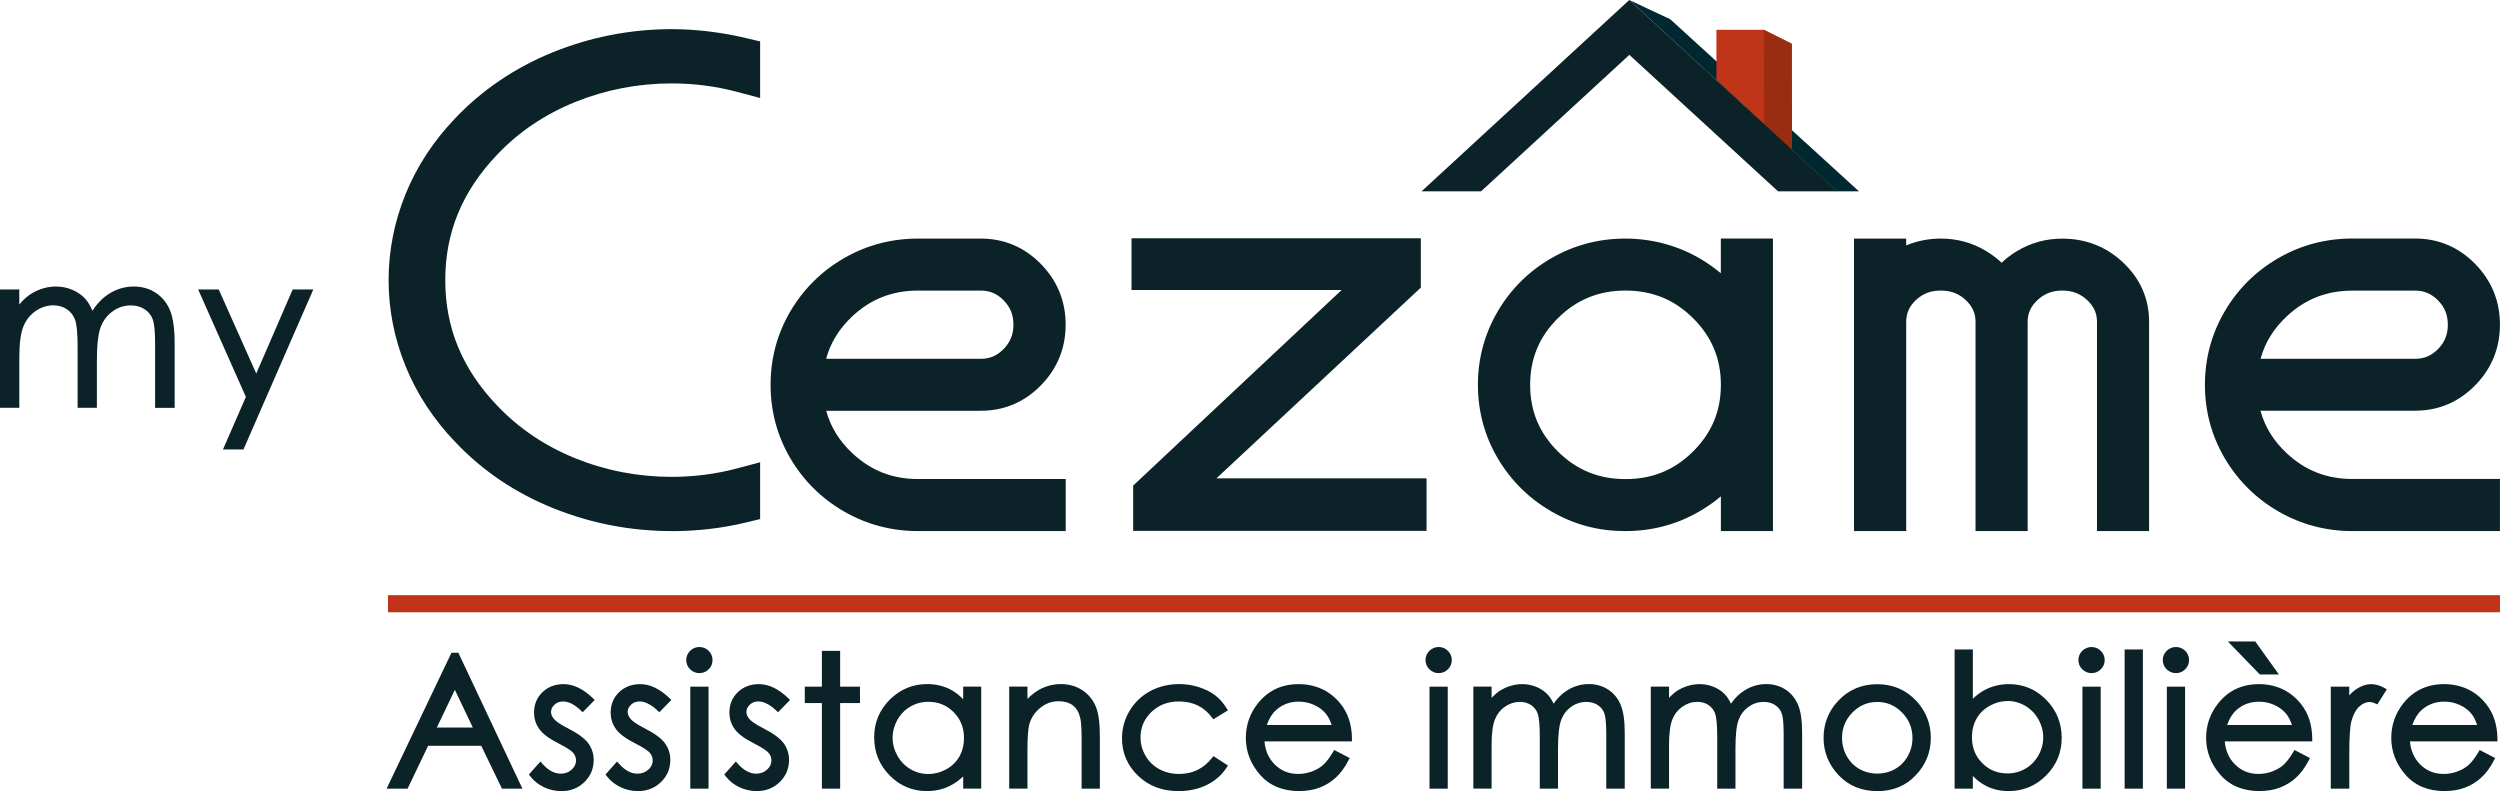
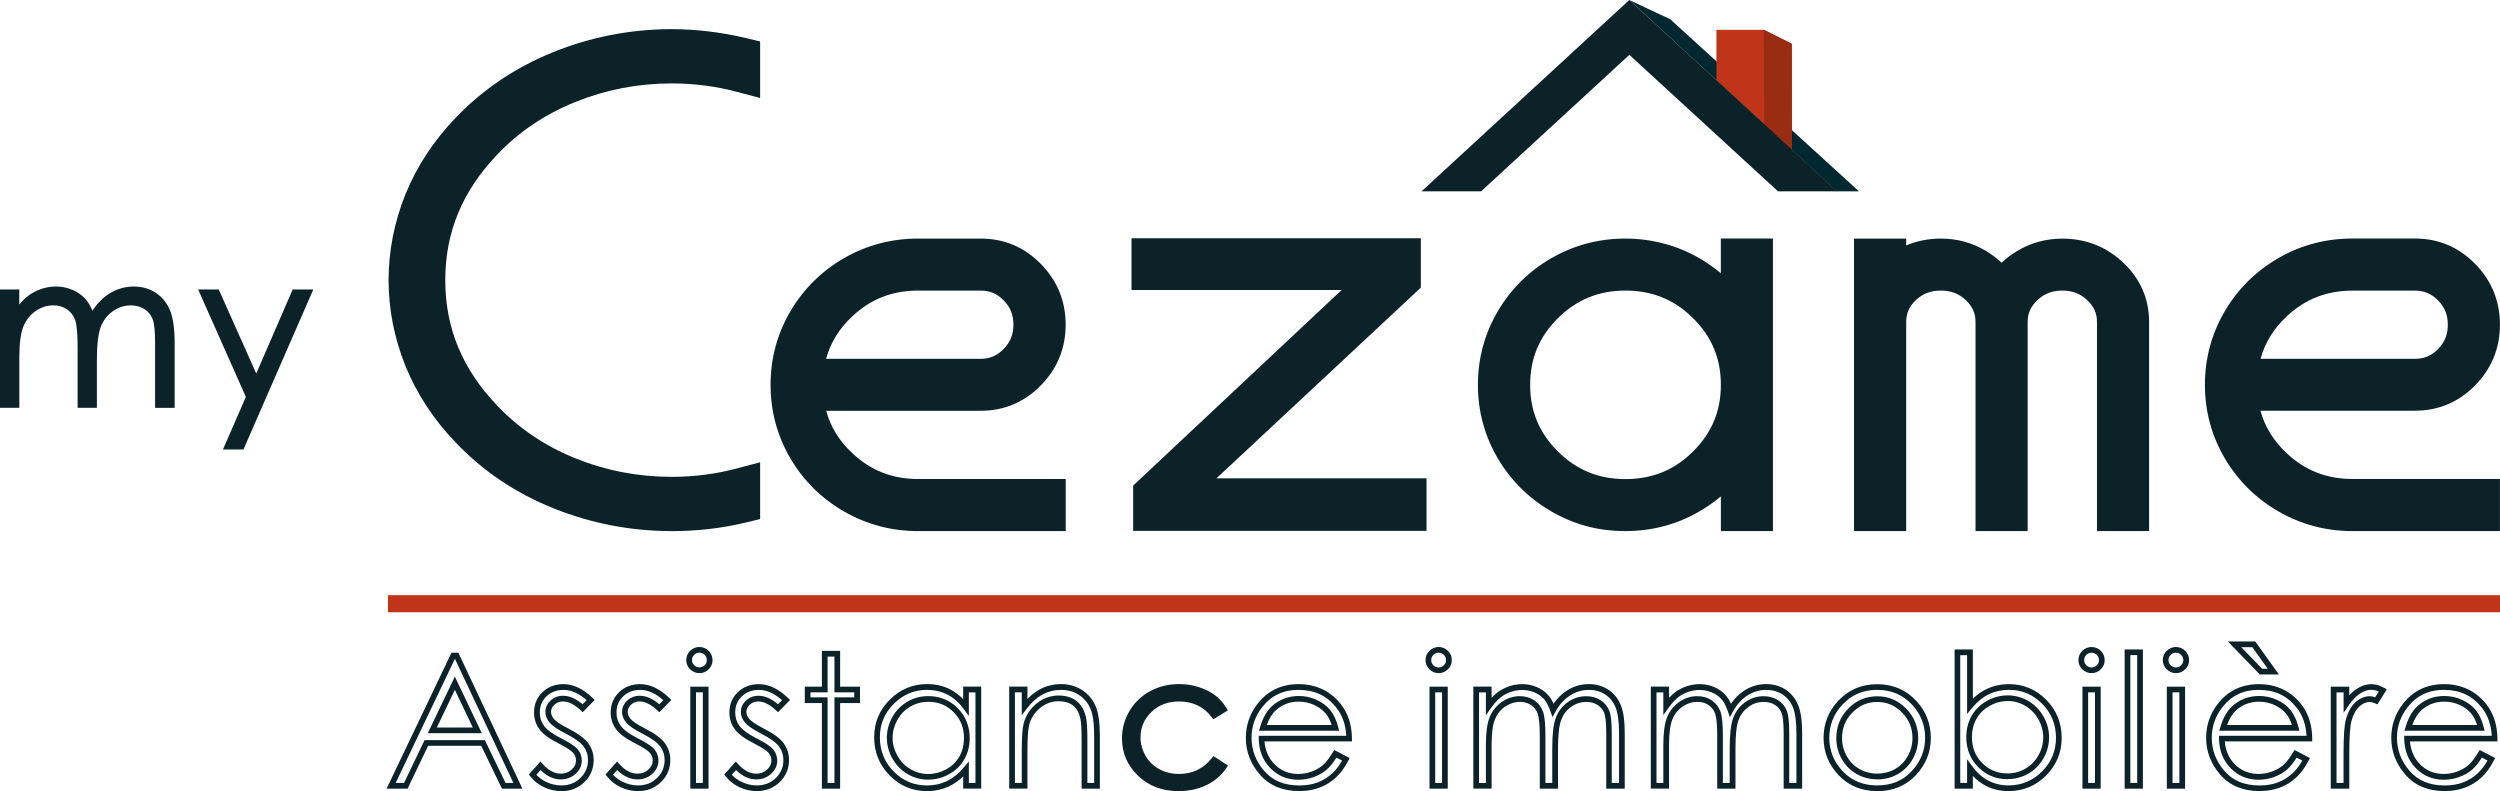
<svg xmlns="http://www.w3.org/2000/svg" viewBox="0 0 438.44 138.74">
  <defs>
    <style>.d{fill:#002831;}.e{fill:#9a2c11;}.f{fill:#c0351a;}.g{fill:#0a2228;}.h{fill:#2e4b55;}.i{fill:none;stroke:#c0351a;stroke-width:3px;}</style>
  </defs>
  <g id="a" />
  <g id="b">
    <g id="c">
      <g>
        <path class="g" d="M310.94,93.14h-9.14v-6.09c-1.04,.87-2.16,1.67-3.35,2.39-4.04,2.45-8.54,3.7-13.38,3.7s-9.03-1.16-12.98-3.44c-3.94-2.27-7.11-5.41-9.42-9.32-2.31-3.93-3.48-8.27-3.48-12.89s1.17-8.96,3.48-12.89c2.3-3.92,5.47-7.06,9.42-9.33,3.95-2.28,8.31-3.43,12.97-3.43s9.34,1.24,13.38,3.69c1.19,.72,2.31,1.52,3.35,2.39v-6.09h9.14v51.3Zm-25.87-42.18c-4.7,0-8.58,1.59-11.86,4.85-3.27,3.25-4.86,7.07-4.86,11.68s1.59,8.43,4.86,11.68c3.28,3.26,7.16,4.85,11.86,4.85s8.58-1.58,11.86-4.85c3.28-3.26,4.87-7.08,4.87-11.68s-1.59-8.42-4.87-11.68h0c-3.28-3.26-7.16-4.85-11.86-4.85Z" />
        <path class="g" d="M186.88,93.14h-25.88c-4.66,0-9.03-1.16-12.98-3.44-3.94-2.27-7.11-5.41-9.41-9.32-2.31-3.94-3.47-8.27-3.47-12.9s1.17-8.96,3.47-12.88c2.31-3.92,5.48-7.06,9.42-9.33,3.95-2.28,8.32-3.43,12.98-3.43h10.97c4.12,0,7.67,1.5,10.57,4.46,2.88,2.94,4.34,6.52,4.34,10.64s-1.46,7.7-4.34,10.64c-2.89,2.96-6.45,4.46-10.57,4.46h-27.09c.78,2.85,2.31,5.33,4.65,7.5,3.23,3.01,6.99,4.47,11.48,4.47h25.88v9.12Zm-42-30.21h27.09c1.62,0,2.9-.55,4.04-1.72,1.17-1.2,1.72-2.55,1.72-4.27s-.54-3.07-1.71-4.26c-1.14-1.18-2.43-1.72-4.05-1.72h-10.97c-4.49,0-8.25,1.46-11.48,4.47-2.33,2.17-3.87,4.65-4.64,7.5Z" />
        <path class="g" d="M376.9,93.14h-9.14V56.45c0-1.5-.54-2.72-1.71-3.81-1.22-1.15-2.61-1.68-4.37-1.68s-3.15,.53-4.37,1.68c-1.17,1.1-1.71,2.31-1.71,3.81v36.69h-9.14V56.45c0-1.51-.54-2.72-1.7-3.81-1.22-1.15-2.61-1.68-4.38-1.68s-3.15,.52-4.36,1.65c-1.15,1.07-1.7,2.28-1.72,3.8v36.73h-9.15V41.84h9.15v1.2c1.92-.8,3.96-1.2,6.08-1.2,2.86,0,5.53,.73,7.93,2.18,1,.6,1.91,1.29,2.72,2.06,.81-.77,1.72-1.46,2.73-2.06,2.39-1.44,5.05-2.17,7.92-2.17,4.14,0,7.74,1.42,10.69,4.22,3.01,2.84,4.53,6.34,4.53,10.39v36.69Z" />
        <path class="g" d="M438.44,93.14h-25.87c-4.66,0-9.03-1.16-12.98-3.44-3.95-2.28-7.12-5.42-9.42-9.33-2.31-3.92-3.48-8.26-3.48-12.89s1.17-8.96,3.48-12.89c2.29-3.91,5.46-7.05,9.41-9.33,3.95-2.28,8.32-3.43,12.98-3.43h10.96c4.12,0,7.67,1.5,10.57,4.46,2.88,2.94,4.34,6.52,4.34,10.64s-1.46,7.71-4.34,10.64c-2.89,2.96-6.45,4.46-10.57,4.46h-27.09c.78,2.85,2.31,5.32,4.65,7.5,3.23,3.01,6.99,4.47,11.48,4.47h25.87v9.12Zm-42-30.21h27.09c1.62,0,2.9-.55,4.05-1.72,1.17-1.19,1.71-2.55,1.71-4.26s-.54-3.07-1.71-4.26c-1.15-1.18-2.43-1.72-4.05-1.72h-10.96c-4.5,0-8.25,1.46-11.49,4.47-2.33,2.17-3.87,4.65-4.64,7.5Z" />
        <path class="g" d="M117.79,93.14c-7.14,0-14.11-1.34-20.71-3.99-6.66-2.67-12.45-6.57-17.21-11.6-3.83-3.98-6.77-8.48-8.75-13.34-1.97-4.87-2.97-9.94-2.97-15.08s1-10.21,2.97-15.08c1.97-4.86,4.92-9.36,8.76-13.36,4.75-4.98,10.51-8.86,17.1-11.53h0c6.54-2.65,13.48-4.01,20.62-4.05,4.4,0,8.85,.53,13.23,1.57l2.48,.59v9.92l-4.06-1.08c-3.67-.98-7.53-1.48-11.46-1.48-5.85,0-11.53,1.09-16.88,3.25-5.31,2.14-9.91,5.23-13.69,9.21-6.15,6.44-9.13,13.64-9.13,22.04s2.98,15.6,9.13,22.03c3.78,3.98,8.39,7.08,13.69,9.22,5.35,2.16,11.03,3.25,16.88,3.25,3.93,0,7.78-.5,11.46-1.48l4.06-1.08v9.96l-2.47,.6c-4.18,1.01-8.57,1.52-13.05,1.52Z" />
        <polyline class="d" points="322.13 33.55 326.01 33.55 292.93 3.38 285.77 .02" />
        <polygon class="f" points="314.21 7.69 309.3 5.23 301.02 5.23 301.02 14.06 314.27 26.36 314.21 7.69 314.21 7.69" />
        <polyline class="e" points="309.4 21.88 314.27 26.36 314.25 7.67 309.33 5.21" />
        <polygon class="g" points="285.74 0 249.3 33.56 259.74 33.56 285.75 9.62 311.83 33.56 322.21 33.56 285.74 0" />
        <path class="h" d="M.41,71.13H2.98v-8.45c0-2.49,.25-4.34,.74-5.55,.5-1.21,1.26-2.17,2.29-2.89,1.03-.71,2.14-1.07,3.33-1.07,1.03,0,1.91,.26,2.66,.78,.75,.52,1.27,1.21,1.57,2.07,.3,.86,.45,2.5,.45,4.9v10.21h2.57v-7.81c0-2.86,.24-4.9,.71-6.12,.48-1.22,1.23-2.2,2.26-2.93,1.03-.73,2.17-1.1,3.41-1.1,1.02,0,1.9,.24,2.64,.73,.74,.49,1.26,1.13,1.56,1.93s.46,2.27,.46,4.41v10.89h2.62v-10.89c0-2.49-.26-4.36-.77-5.61-.51-1.25-1.3-2.22-2.35-2.91-1.05-.7-2.27-1.04-3.65-1.04-1.48,0-2.85,.41-4.13,1.22-1.28,.81-2.35,2-3.2,3.57-.4-1.17-.88-2.07-1.43-2.7-.55-.63-1.26-1.13-2.13-1.51-.87-.38-1.79-.57-2.75-.57-1.43,0-2.8,.39-4.09,1.17-.94,.59-1.86,1.52-2.75,2.79v-3.45H.41v19.95H.41Zm43.15-1.51l-3.84,8.81h2.71l11.9-27.24h-2.73l-6.66,15.36-6.86-15.36h-2.71l8.19,18.43h0Z" />
        <path class="g" d="M42.7,78.83h-3.6l4.02-9.22-8.37-18.85h3.61l6.58,14.75,6.39-14.75h3.62l-12.25,28.06Zm-12.06-7.3h-3.44v-11.3c0-2.08-.14-3.51-.43-4.26-.28-.73-.74-1.29-1.41-1.74-.67-.44-1.48-.67-2.41-.67-1.15,0-2.22,.34-3.17,1.02-.96,.68-1.67,1.61-2.11,2.75-.45,1.17-.68,3.18-.68,5.97v8.22h-3.38v-10.62c0-2.35-.14-3.95-.43-4.77-.27-.78-.74-1.4-1.42-1.87-.67-.47-1.49-.71-2.42-.71-1.09,0-2.14,.34-3.1,1-.96,.67-1.68,1.58-2.14,2.71-.47,1.16-.71,2.97-.71,5.4v8.86H0v-20.76H3.38v2.65c.69-.83,1.41-1.48,2.13-1.92,1.36-.82,2.81-1.24,4.31-1.24,1.02,0,2,.2,2.92,.6,.92,.4,1.69,.95,2.27,1.62,.45,.51,.85,1.19,1.2,2.03,.81-1.26,1.78-2.26,2.9-2.97,1.34-.85,2.81-1.28,4.35-1.28,1.45,0,2.76,.37,3.87,1.11,1.12,.74,1.96,1.78,2.5,3.1,.53,1.29,.8,3.23,.8,5.76v11.3Z" />
        <polyline class="g" points="198.44 41.79 249.18 41.79 249.18 50.44 213.33 83.89 250.18 83.89 250.18 93.1 198.73 93.1 198.73 85.16 235.29 50.86 198.44 50.86 198.44 41.79" />
        <line class="i" x1="438.44" y1="105.88" x2="68.04" y2="105.88" />
-         <path class="g" d="M79.49,114.96l-10.91,22.84h2.57l3.6-7.51h9.94l3.63,7.51h2.49l-10.77-22.84h-.56Zm4.21,13.12h-7.89l3.96-8.27,3.94,8.27h0Zm15.14-7.61c-1.35,0-2.47,.42-3.36,1.27-.89,.85-1.33,1.92-1.33,3.2,0,.98,.28,1.86,.83,2.62,.56,.77,1.6,1.54,3.15,2.33,1.44,.72,2.36,1.33,2.77,1.8,.41,.49,.61,1.04,.61,1.66,0,.76-.31,1.41-.93,1.97-.62,.56-1.37,.84-2.25,.84-1.26,0-2.45-.63-3.57-1.88l-1.38,1.55c.59,.74,1.33,1.33,2.22,1.75,.9,.42,1.84,.64,2.82,.64,1.48,0,2.71-.48,3.69-1.44,.98-.96,1.48-2.14,1.48-3.53,0-.98-.29-1.87-.86-2.65-.59-.78-1.7-1.58-3.33-2.42-1.34-.68-2.22-1.28-2.64-1.79-.42-.5-.63-1.02-.63-1.57,0-.62,.25-1.16,.76-1.63,.51-.47,1.12-.7,1.83-.7,1.12,0,2.27,.56,3.45,1.69l1.41-1.44c-1.59-1.52-3.18-2.28-4.75-2.28h0Zm13.44,0c-1.35,0-2.47,.42-3.36,1.27-.89,.85-1.33,1.92-1.33,3.2,0,.98,.28,1.86,.83,2.62,.56,.77,1.6,1.54,3.15,2.33,1.44,.72,2.36,1.33,2.77,1.8,.41,.49,.61,1.04,.61,1.66,0,.76-.31,1.41-.93,1.97-.62,.56-1.37,.84-2.25,.84-1.26,0-2.45-.63-3.57-1.88l-1.38,1.55c.59,.74,1.33,1.33,2.22,1.75s1.84,.64,2.82,.64c1.48,0,2.71-.48,3.69-1.44,.98-.96,1.48-2.14,1.48-3.53,0-.98-.29-1.87-.87-2.65-.59-.78-1.7-1.58-3.33-2.42-1.34-.68-2.22-1.28-2.64-1.79-.42-.5-.63-1.02-.63-1.57,0-.62,.25-1.16,.76-1.63,.51-.47,1.12-.7,1.83-.7,1.12,0,2.27,.56,3.45,1.69l1.41-1.44c-1.59-1.52-3.18-2.28-4.75-2.28h0Zm9.1-5.99c-.35,.35-.53,.78-.53,1.27s.18,.91,.53,1.26,.78,.53,1.27,.53,.93-.18,1.28-.53,.53-.77,.53-1.26-.18-.92-.53-1.27c-.35-.35-.78-.53-1.28-.53s-.91,.18-1.27,.53h0Zm.17,23.32h2.2v-16.89h-2.2v16.89h0Zm11.56-17.33c-1.35,0-2.47,.42-3.36,1.27-.89,.85-1.33,1.92-1.33,3.2,0,.98,.28,1.86,.83,2.62,.56,.77,1.6,1.54,3.15,2.33,1.44,.72,2.36,1.33,2.77,1.8,.41,.49,.61,1.04,.61,1.66,0,.76-.31,1.41-.93,1.97-.62,.56-1.37,.84-2.25,.84-1.26,0-2.45-.63-3.57-1.88l-1.38,1.55c.59,.74,1.33,1.33,2.22,1.75s1.84,.64,2.82,.64c1.48,0,2.71-.48,3.69-1.44,.98-.96,1.48-2.14,1.48-3.53,0-.98-.29-1.87-.87-2.65-.59-.78-1.7-1.58-3.33-2.42-1.34-.68-2.22-1.28-2.64-1.79-.42-.5-.63-1.02-.63-1.57,0-.62,.25-1.16,.76-1.63,.51-.47,1.12-.7,1.83-.7,1.12,0,2.27,.56,3.45,1.69l1.41-1.44c-1.59-1.52-3.18-2.28-4.75-2.28h0Zm11.52,.43h-3v1.88h3v15.01h2.2v-15.01h3.48v-1.88h-3.48v-6.27h-2.2v6.27h0Zm24.79,0v3.11c-.86-1.18-1.85-2.06-2.99-2.65-1.13-.59-2.4-.88-3.81-.88-2.43,0-4.5,.87-6.23,2.59-1.73,1.73-2.59,3.81-2.59,6.24s.85,4.59,2.57,6.33c1.71,1.73,3.77,2.6,6.19,2.6,1.36,0,2.61-.28,3.76-.84,1.15-.56,2.18-1.39,3.1-2.5v2.9h2.16v-16.89h-2.16Zm-1.81,3.63c1.3,1.31,1.95,2.95,1.95,4.9,0,1.28-.29,2.44-.87,3.46-.58,1.03-1.41,1.84-2.48,2.44-1.08,.6-2.21,.9-3.42,.9s-2.31-.3-3.35-.91c-1.04-.61-1.87-1.45-2.48-2.54-.62-1.08-.92-2.22-.92-3.41s.31-2.34,.92-3.41c.61-1.07,1.43-1.91,2.47-2.5,1.03-.6,2.16-.89,3.39-.89,1.9,0,3.5,.66,4.8,1.97h0Zm9.88,13.26h2.2v-6.19c0-2.23,.11-3.76,.31-4.6,.33-1.29,1.03-2.36,2.08-3.23,1.05-.87,2.24-1.3,3.57-1.3,1.16,0,2.1,.28,2.82,.85,.72,.57,1.21,1.41,1.47,2.52,.16,.65,.24,1.95,.24,3.9v8.06h2.2v-8.69c0-2.3-.23-3.99-.71-5.08-.47-1.09-1.2-1.95-2.19-2.59-.99-.64-2.12-.96-3.4-.96s-2.42,.29-3.48,.86c-1.07,.57-2.04,1.44-2.92,2.6v-3.03h-2.2v16.89h0Zm35.27-15.48c-.73-.55-1.62-.99-2.68-1.34-1.05-.34-2.14-.51-3.27-.51-1.8,0-3.43,.39-4.88,1.18-1.45,.79-2.6,1.88-3.43,3.28-.83,1.4-1.25,2.92-1.25,4.56,0,2.43,.89,4.5,2.67,6.2,1.78,1.7,4.02,2.55,6.72,2.55,1.76,0,3.32-.34,4.7-1.01,1.38-.67,2.47-1.61,3.29-2.83l-1.74-1.13c-1.59,1.98-3.64,2.96-6.14,2.96-1.37,0-2.6-.3-3.71-.9-1.1-.6-1.97-1.44-2.6-2.53-.63-1.09-.95-2.24-.95-3.47,0-1.89,.69-3.5,2.06-4.82,1.37-1.32,3.1-1.99,5.18-1.99,2.6,0,4.66,.99,6.16,2.96l1.74-1.07c-.51-.85-1.14-1.55-1.87-2.1h0Zm19.56,12.27c-.58,.5-1.27,.89-2.1,1.19-.82,.3-1.67,.45-2.54,.45-1.8,0-3.31-.63-4.54-1.88-1.23-1.25-1.86-2.86-1.9-4.83h15.36c-.02-2.31-.65-4.23-1.88-5.78-1.74-2.18-4.06-3.28-6.97-3.28s-5.08,1.06-6.77,3.2c-1.33,1.68-2,3.59-2,5.73,0,2.28,.79,4.32,2.36,6.12,1.57,1.81,3.75,2.71,6.53,2.71,1.26,0,2.38-.19,3.38-.57,1-.38,1.89-.93,2.69-1.65,.8-.72,1.5-1.68,2.11-2.86l-1.85-.96c-.67,1.1-1.29,1.9-1.87,2.4h0Zm-10.86-6.95c.45-1.55,1.12-2.72,2-3.49,1.2-1.07,2.64-1.6,4.32-1.6,1.02,0,1.98,.21,2.91,.64,.92,.42,1.66,.98,2.22,1.68,.56,.7,.99,1.62,1.28,2.78h-12.73Zm29.56-13.17c-.35,.35-.53,.78-.53,1.27s.18,.91,.53,1.26c.36,.35,.78,.53,1.27,.53s.93-.18,1.28-.53c.36-.35,.53-.77,.53-1.26s-.18-.92-.53-1.27c-.35-.35-.78-.53-1.28-.53s-.91,.18-1.27,.53h0Zm.18,23.32h2.2v-16.89h-2.2v16.89h0Zm7.71,0h2.2v-7.16c0-2.11,.21-3.68,.63-4.71,.43-1.03,1.08-1.84,1.96-2.45,.88-.61,1.83-.91,2.85-.91,.88,0,1.64,.22,2.28,.66,.64,.44,1.09,1.02,1.34,1.75,.26,.73,.38,2.11,.38,4.15v8.65h2.2v-6.61c0-2.42,.2-4.15,.61-5.19,.41-1.04,1.05-1.86,1.93-2.48,.88-.62,1.85-.93,2.92-.93,.88,0,1.63,.21,2.26,.62s1.08,.96,1.34,1.64c.26,.68,.39,1.92,.39,3.73v9.22h2.24v-9.22c0-2.11-.22-3.69-.66-4.75-.44-1.06-1.11-1.88-2.01-2.47-.9-.59-1.94-.88-3.12-.88-1.26,0-2.44,.34-3.54,1.03-1.1,.69-2.01,1.69-2.74,3.02-.35-.99-.76-1.76-1.23-2.29-.47-.53-1.08-.96-1.82-1.28-.74-.32-1.53-.48-2.36-.48-1.22,0-2.39,.33-3.5,.99-.81,.5-1.59,1.28-2.36,2.36v-2.92h-2.2v16.89h0Zm31.11,0h2.2v-7.16c0-2.11,.21-3.68,.63-4.71s1.08-1.84,1.96-2.45c.88-.61,1.83-.91,2.85-.91,.88,0,1.64,.22,2.28,.66,.64,.44,1.09,1.02,1.34,1.75,.26,.73,.38,2.11,.38,4.15v8.65h2.2v-6.61c0-2.42,.2-4.15,.61-5.19,.41-1.04,1.05-1.86,1.93-2.48,.88-.62,1.85-.93,2.92-.93,.87,0,1.63,.21,2.26,.62,.63,.41,1.08,.96,1.34,1.64,.26,.68,.39,1.92,.39,3.73v9.22h2.24v-9.22c0-2.11-.22-3.69-.66-4.75-.44-1.06-1.11-1.88-2.01-2.47-.9-.59-1.94-.88-3.12-.88-1.26,0-2.44,.34-3.54,1.03-1.1,.69-2.01,1.69-2.74,3.02-.35-.99-.75-1.76-1.22-2.29-.47-.53-1.08-.96-1.82-1.28-.74-.32-1.53-.48-2.36-.48-1.22,0-2.39,.33-3.5,.99-.81,.5-1.59,1.28-2.36,2.36v-2.92h-2.2v16.89h0Zm32.65-14.48c-1.57,1.72-2.36,3.75-2.36,6.09s.83,4.42,2.49,6.19c1.66,1.76,3.8,2.65,6.42,2.65s4.74-.88,6.41-2.65c1.66-1.77,2.49-3.83,2.49-6.19s-.79-4.38-2.36-6.1c-1.73-1.88-3.91-2.83-6.54-2.83s-4.83,.95-6.55,2.84h0Zm11.25,1.29c1.32,1.34,1.98,2.95,1.98,4.84,0,1.22-.3,2.36-.9,3.42-.6,1.06-1.41,1.87-2.43,2.45-1.02,.57-2.14,.86-3.35,.86s-2.34-.29-3.35-.86c-1.02-.58-1.83-1.39-2.43-2.45-.6-1.05-.9-2.19-.9-3.42,0-1.89,.65-3.51,1.97-4.84,1.31-1.33,2.88-2,4.71-2s3.38,.67,4.7,2h0Zm11.57,13.2v-3.11c.87,1.18,1.87,2.07,2.99,2.66,1.13,.59,2.39,.88,3.78,.88,2.42,0,4.5-.87,6.22-2.59,1.72-1.73,2.59-3.81,2.59-6.26s-.85-4.58-2.56-6.31c-1.71-1.73-3.77-2.6-6.19-2.6-1.36,0-2.61,.28-3.75,.83-1.14,.55-2.17,1.39-3.09,2.51v-9.42h-2.2v23.41h2.2Zm1.79-3.63c-1.3-1.31-1.95-2.95-1.95-4.91,0-1.28,.29-2.44,.87-3.46,.58-1.03,1.41-1.84,2.49-2.45,1.08-.61,2.22-.91,3.42-.91s2.29,.3,3.33,.91c1.04,.61,1.87,1.45,2.48,2.54,.61,1.09,.92,2.23,.92,3.43s-.3,2.34-.92,3.42c-.61,1.08-1.43,1.91-2.46,2.51-1.03,.6-2.16,.89-3.38,.89-1.9,0-3.5-.66-4.8-1.97h0Zm18.25-19.69c-.35,.35-.53,.78-.53,1.27s.18,.91,.53,1.26c.36,.35,.78,.53,1.27,.53s.93-.18,1.28-.53c.35-.35,.53-.77,.53-1.26s-.18-.92-.53-1.27c-.35-.35-.78-.53-1.28-.53s-.91,.18-1.27,.53h0Zm.18,23.32h2.2v-16.89h-2.2v16.89h0Zm7.4,0h2.2v-23.41h-2.2v23.41h0Zm7.22-23.32c-.35,.35-.53,.78-.53,1.27s.18,.91,.53,1.26c.36,.35,.78,.53,1.27,.53s.93-.18,1.28-.53c.35-.35,.53-.77,.53-1.26s-.18-.92-.53-1.27c-.36-.35-.78-.53-1.28-.53s-.91,.18-1.27,.53h0Zm.18,23.32h2.2v-16.89h-2.2v16.89h0Zm20.23-3.21c-.58,.5-1.28,.89-2.1,1.19-.82,.3-1.67,.45-2.54,.45-1.8,0-3.32-.63-4.54-1.88-1.22-1.25-1.86-2.86-1.9-4.83h15.36c-.02-2.31-.65-4.23-1.88-5.78-1.74-2.18-4.06-3.28-6.97-3.28s-5.08,1.06-6.77,3.2c-1.33,1.68-1.99,3.59-1.99,5.73,0,2.28,.79,4.32,2.36,6.12,1.57,1.81,3.75,2.71,6.54,2.71,1.26,0,2.38-.19,3.38-.57,.99-.38,1.89-.93,2.69-1.65,.79-.72,1.5-1.68,2.1-2.86l-1.85-.96c-.67,1.1-1.29,1.9-1.87,2.4h0Zm-10.86-6.95c.45-1.55,1.12-2.72,2-3.49,1.2-1.07,2.64-1.6,4.32-1.6,1.02,0,1.98,.21,2.91,.64,.92,.42,1.66,.98,2.22,1.68,.56,.7,.99,1.62,1.28,2.78h-12.73Zm2.01-14.66l4.63,4.78h2.17l-3.42-4.78h-3.37Zm17.36,24.81h2.24v-5.71c0-2.93,.14-4.88,.41-5.84,.36-1.25,.87-2.18,1.55-2.77,.68-.6,1.38-.89,2.12-.89,.31,0,.7,.1,1.16,.29l1.15-1.83c-.69-.38-1.34-.57-1.95-.57-.81,0-1.58,.24-2.32,.72-.74,.48-1.45,1.21-2.12,2.18v-2.47h-2.24v16.89h0Zm23.97-3.21c-.58,.5-1.28,.89-2.1,1.19-.82,.3-1.67,.45-2.54,.45-1.8,0-3.31-.63-4.54-1.88-1.22-1.25-1.86-2.86-1.9-4.83h15.36c-.02-2.31-.65-4.23-1.89-5.78-1.74-2.18-4.06-3.28-6.97-3.28s-5.08,1.06-6.77,3.2c-1.33,1.68-1.99,3.59-1.99,5.73,0,2.28,.79,4.32,2.36,6.12,1.57,1.81,3.75,2.71,6.53,2.71,1.26,0,2.38-.19,3.38-.57,1-.38,1.89-.93,2.69-1.65,.79-.72,1.5-1.68,2.1-2.86l-1.85-.96c-.67,1.1-1.29,1.9-1.87,2.4h0Zm-10.86-6.95c.45-1.55,1.12-2.72,2-3.49,1.2-1.07,2.64-1.6,4.32-1.6,1.02,0,1.98,.21,2.91,.64,.92,.42,1.66,.98,2.22,1.68,.56,.7,.99,1.62,1.28,2.78h-12.73Z" />
        <path class="g" d="M428.76,138.74c-2.92,0-5.25-.97-6.91-2.88-1.64-1.89-2.48-4.06-2.48-6.45,0-2.25,.71-4.28,2.1-6.04,1.78-2.25,4.18-3.39,7.16-3.39s5.54,1.17,7.36,3.46c1.3,1.62,1.97,3.67,2,6.08v.5h-15.34c.13,1.59,.71,2.93,1.73,3.98,1.14,1.16,2.51,1.73,4.18,1.73,.81,0,1.6-.14,2.37-.42,.76-.28,1.42-.65,1.94-1.1h0c.53-.46,1.13-1.22,1.77-2.28l.24-.4,2.71,1.41-.23,.44c-.63,1.23-1.37,2.24-2.21,3-.84,.77-1.8,1.36-2.85,1.75-1.05,.4-2.24,.6-3.55,.6Zm-.12-17.76c-2.69,0-4.78,.98-6.38,3.01-1.25,1.58-1.89,3.4-1.89,5.42,0,2.14,.75,4.09,2.23,5.8,1.48,1.71,3.5,2.54,6.16,2.54,1.19,0,2.27-.18,3.2-.53,.93-.35,1.78-.88,2.53-1.56,.65-.59,1.24-1.35,1.76-2.28l-.99-.51c-.61,.95-1.17,1.65-1.72,2.12-.62,.53-1.38,.96-2.25,1.28-.87,.32-1.78,.48-2.71,.48-1.93,0-3.58-.68-4.9-2.03-1.31-1.34-2-3.08-2.04-5.17v-.51h15.35c-.1-1.96-.69-3.63-1.76-4.96-1.65-2.08-3.8-3.09-6.58-3.09Zm-32.35,17.76c-2.92,0-5.25-.97-6.91-2.88-1.64-1.89-2.48-4.06-2.48-6.45,0-2.25,.71-4.28,2.1-6.04,1.78-2.25,4.18-3.39,7.16-3.39s5.53,1.17,7.36,3.46c1.3,1.62,1.97,3.67,1.99,6.08v.5h-15.34c.13,1.59,.71,2.93,1.73,3.98,1.14,1.16,2.51,1.73,4.18,1.73,.81,0,1.6-.14,2.37-.42,.76-.28,1.42-.65,1.94-1.1h0c.53-.46,1.13-1.22,1.77-2.28l.24-.4,2.71,1.41-.23,.44c-.63,1.23-1.38,2.24-2.21,3-.84,.77-1.8,1.36-2.84,1.75-1.05,.4-2.25,.6-3.55,.6Zm-.13-17.76c-2.69,0-4.78,.98-6.38,3.01-1.25,1.58-1.89,3.4-1.89,5.42,0,2.14,.75,4.09,2.23,5.8,1.48,1.71,3.5,2.54,6.16,2.54,1.19,0,2.26-.18,3.2-.53,.93-.35,1.78-.88,2.53-1.56,.65-.59,1.24-1.35,1.76-2.28l-.99-.51c-.61,.95-1.17,1.65-1.72,2.12h0c-.62,.53-1.38,.96-2.25,1.28-.87,.32-1.78,.48-2.71,.48-1.93,0-3.58-.68-4.9-2.03-1.31-1.34-2-3.08-2.04-5.17v-.51h15.35c-.1-1.96-.69-3.63-1.76-4.96-1.65-2.08-3.81-3.09-6.58-3.09Zm-43.9,17.76c-1.47,0-2.82-.32-4.01-.94-.82-.43-1.58-1-2.26-1.72v2.23h-3.2v-24.41h3.2v8.64c.73-.7,1.52-1.27,2.37-1.68,1.21-.58,2.54-.88,3.96-.88,2.54,0,4.74,.92,6.54,2.75,1.8,1.82,2.71,4.07,2.71,6.66s-.92,4.79-2.73,6.61c-1.81,1.82-4.03,2.74-6.58,2.74Zm-7.27-5.57l.9,1.23c.82,1.11,1.77,1.96,2.82,2.51,1.05,.55,2.25,.83,3.55,.83,2.27,0,4.25-.82,5.87-2.45,1.62-1.62,2.44-3.61,2.44-5.9s-.79-4.31-2.42-5.96c-1.6-1.63-3.57-2.45-5.83-2.45-1.27,0-2.46,.26-3.53,.78-1.07,.52-2.05,1.32-2.92,2.38l-.89,1.08v-10.32h-1.2v22.41h1.2v-4.13Zm-15.76,5.57c-2.75,0-5.03-.94-6.79-2.8-1.74-1.85-2.63-4.05-2.63-6.53s.84-4.62,2.49-6.42h0c1.82-1.99,4.15-3,6.92-3s5.09,1.01,6.91,2.99c1.65,1.8,2.49,3.97,2.49,6.44s-.88,4.68-2.63,6.53c-1.75,1.86-4.03,2.8-6.77,2.8Zm0-17.76c-2.52,0-4.54,.88-6.19,2.68h0c-1.48,1.61-2.23,3.55-2.23,5.75s.79,4.18,2.35,5.84c1.58,1.67,3.56,2.49,6.06,2.49s4.46-.81,6.04-2.49c1.56-1.66,2.36-3.63,2.36-5.84s-.75-4.15-2.23-5.76c-1.64-1.79-3.66-2.66-6.17-2.66Zm-101.35,17.76c-2.92,0-5.25-.97-6.91-2.88-1.65-1.89-2.48-4.06-2.48-6.45,0-2.25,.71-4.28,2.1-6.04,1.78-2.25,4.18-3.39,7.16-3.39s5.53,1.17,7.36,3.46c1.3,1.62,1.97,3.67,1.99,6.08v.5h-15.34c.13,1.6,.71,2.93,1.73,3.98,1.14,1.16,2.5,1.73,4.18,1.73,.81,0,1.6-.14,2.37-.42,.76-.28,1.41-.65,1.94-1.1h0c.53-.46,1.13-1.22,1.77-2.28l.24-.4,2.71,1.41-.23,.44c-.63,1.23-1.38,2.24-2.21,3-.84,.77-1.8,1.36-2.84,1.75-1.05,.4-2.24,.6-3.55,.6Zm-.12-17.76c-2.69,0-4.78,.98-6.38,3.01-1.25,1.58-1.89,3.4-1.89,5.42,0,2.14,.75,4.09,2.23,5.8,1.48,1.71,3.5,2.54,6.16,2.54,1.19,0,2.27-.18,3.2-.53,.93-.35,1.78-.88,2.53-1.56,.65-.59,1.24-1.35,1.76-2.28l-.99-.51c-.61,.95-1.18,1.65-1.73,2.12-.62,.53-1.38,.96-2.25,1.28s-1.79,.48-2.71,.48c-1.93,0-3.58-.68-4.9-2.03-1.31-1.34-2-3.08-2.04-5.17v-.51h15.35c-.1-1.96-.69-3.63-1.76-4.96-1.65-2.08-3.81-3.09-6.58-3.09Zm-21.11,17.76c-2.82,0-5.2-.9-7.06-2.69-1.87-1.79-2.82-3.99-2.82-6.56,0-1.72,.44-3.34,1.32-4.81,.87-1.47,2.09-2.64,3.62-3.47,1.52-.82,3.24-1.24,5.12-1.24,1.18,0,2.33,.18,3.43,.54,1.1,.36,2.05,.83,2.82,1.41,.78,.59,1.45,1.34,2,2.24l.26,.42-2.55,1.57-.27-.36c-1.42-1.86-3.3-2.77-5.76-2.77-1.96,0-3.54,.6-4.83,1.85-1.28,1.24-1.91,2.69-1.91,4.46,0,1.13,.3,2.22,.88,3.22,.58,1,1.39,1.79,2.41,2.34,1.02,.56,2.19,.84,3.47,.84,2.37,0,4.25-.91,5.75-2.78l.28-.35,2.55,1.66-.28,.42c-.86,1.29-2.03,2.3-3.48,3-1.44,.7-3.09,1.06-4.92,1.06Zm-44.08,0c-2.54,0-4.75-.92-6.55-2.75-1.8-1.82-2.71-4.07-2.71-6.68s.92-4.78,2.73-6.6c1.82-1.82,4.03-2.74,6.58-2.74,1.48,0,2.83,.32,4.04,.94,.82,.43,1.58,1,2.26,1.72v-2.22h3.16v17.89h-3.16v-2.13c-.73,.7-1.53,1.26-2.38,1.68-1.21,.59-2.55,.89-3.98,.89Zm.06-17.76c-2.28,0-4.25,.82-5.88,2.45-1.64,1.65-2.44,3.57-2.44,5.89s.81,4.35,2.42,5.98c1.6,1.63,3.57,2.45,5.83,2.45,1.28,0,2.47-.26,3.54-.79,1.07-.52,2.06-1.32,2.93-2.37l.88-1.06v3.79h1.16v-15.89h-1.16v4.14l-.9-1.24c-.81-1.11-1.76-1.95-2.82-2.5-1.06-.55-2.26-.83-3.57-.83Zm-29.92,17.76c-1.05,0-2.07-.23-3.03-.68s-1.77-1.09-2.4-1.9l-.26-.33,2.03-2.28,.37,.42c1.02,1.14,2.09,1.71,3.2,1.71,.76,0,1.39-.23,1.91-.71,.51-.47,.76-.99,.76-1.6,0-.5-.16-.94-.5-1.34-.25-.29-.91-.82-2.61-1.68-1.63-.83-2.72-1.64-3.33-2.48-.62-.85-.93-1.83-.93-2.92,0-1.42,.5-2.62,1.48-3.56,.98-.94,2.22-1.41,3.7-1.41,1.7,0,3.41,.81,5.09,2.42l.37,.35-2.11,2.16-.36-.34c-1.72-1.65-3.48-2-4.59-.99-.4,.37-.6,.79-.6,1.26,0,.43,.17,.84,.51,1.24,.26,.31,.9,.85,2.49,1.66,1.72,.88,2.87,1.72,3.51,2.57,.64,.88,.97,1.87,.97,2.96,0,1.52-.55,2.83-1.63,3.88-1.08,1.05-2.44,1.59-4.04,1.59Zm-4.38-2.88c.49,.53,1.09,.97,1.78,1.29,.83,.39,1.7,.59,2.61,.59,1.35,0,2.45-.43,3.34-1.3,.89-.87,1.33-1.91,1.33-3.17,0-.88-.25-1.65-.77-2.36-.54-.71-1.6-1.47-3.16-2.27-1.42-.72-2.33-1.35-2.8-1.91-.49-.58-.74-1.22-.74-1.88,0-.76,.31-1.44,.92-2,.6-.55,1.33-.83,2.17-.83,1.13,0,2.28,.5,3.43,1.5l.71-.73c-1.36-1.2-2.72-1.8-4.03-1.8-1.23,0-2.21,.37-3.01,1.13-.79,.76-1.17,1.69-1.17,2.84,0,.88,.24,1.65,.74,2.33,.51,.7,1.51,1.43,2.97,2.18,1.5,.76,2.46,1.39,2.92,1.92,.49,.58,.74,1.25,.74,1.99,0,.9-.37,1.69-1.09,2.34-.71,.64-1.58,.97-2.58,.97-1.25,0-2.45-.55-3.56-1.64l-.73,.82Zm-16.45,2.88c-1.05,0-2.07-.23-3.03-.68s-1.77-1.09-2.4-1.9l-.26-.33,2.03-2.28,.37,.42c1.03,1.15,2.08,1.71,3.2,1.71,.76,0,1.39-.23,1.92-.71,.51-.47,.76-.99,.76-1.6,0-.5-.16-.94-.5-1.34-.25-.29-.91-.82-2.61-1.68-1.63-.83-2.72-1.64-3.33-2.48-.62-.85-.93-1.83-.93-2.92,0-1.42,.5-2.62,1.48-3.56,.98-.94,2.22-1.41,3.7-1.41,1.7,0,3.41,.81,5.09,2.42l.37,.35-2.11,2.16-.36-.34c-1.72-1.65-3.48-2-4.59-.99-.4,.37-.6,.78-.6,1.26,0,.43,.17,.84,.51,1.24,.26,.31,.9,.85,2.49,1.66,1.72,.88,2.87,1.72,3.51,2.57,.64,.88,.97,1.87,.97,2.96,0,1.52-.55,2.83-1.63,3.88-1.08,1.05-2.44,1.59-4.04,1.59Zm-4.38-2.88c.49,.53,1.09,.97,1.78,1.29,.83,.39,1.7,.59,2.61,.59,1.35,0,2.45-.43,3.34-1.3,.89-.87,1.33-1.91,1.33-3.17,0-.88-.25-1.65-.77-2.36-.53-.71-1.6-1.47-3.16-2.27-1.42-.72-2.33-1.35-2.8-1.91-.49-.58-.74-1.22-.74-1.88,0-.76,.31-1.44,.93-2,.6-.55,1.33-.83,2.17-.83,1.13,0,2.28,.5,3.43,1.5l.71-.73c-1.36-1.2-2.72-1.8-4.03-1.8-1.23,0-2.21,.37-3.01,1.13-.79,.76-1.17,1.69-1.17,2.84,0,.88,.24,1.65,.74,2.33,.51,.7,1.5,1.43,2.97,2.18,1.5,.76,2.46,1.39,2.92,1.92,.49,.58,.73,1.25,.73,1.99,0,.9-.37,1.69-1.09,2.34-.71,.64-1.58,.97-2.59,.97-1.25,0-2.45-.55-3.56-1.64l-.73,.82Zm-9.06,2.88c-1.05,0-2.08-.23-3.03-.68-.96-.45-1.77-1.09-2.4-1.9l-.26-.33,2.03-2.28,.37,.42c1.03,1.15,2.08,1.71,3.2,1.71,.76,0,1.39-.23,1.91-.71,.51-.46,.76-.99,.76-1.6,0-.5-.16-.94-.5-1.34-.25-.29-.91-.82-2.61-1.68-1.63-.83-2.72-1.64-3.32-2.48-.62-.85-.93-1.83-.93-2.92,0-1.42,.5-2.62,1.48-3.56,.98-.94,2.22-1.41,3.7-1.41,1.7,0,3.41,.81,5.09,2.42l.37,.35-2.11,2.16-.36-.34c-1.07-1.03-2.12-1.55-3.1-1.55-.59,0-1.08,.19-1.49,.57-.4,.37-.6,.78-.6,1.26,0,.43,.17,.84,.51,1.24,.26,.31,.9,.86,2.49,1.66,1.72,.88,2.86,1.72,3.51,2.57,.64,.88,.97,1.87,.97,2.96,0,1.52-.55,2.83-1.63,3.88-1.08,1.05-2.44,1.59-4.04,1.59Zm-4.38-2.88c.49,.54,1.09,.97,1.78,1.29,.82,.39,1.7,.59,2.61,.59,1.35,0,2.45-.43,3.34-1.3,.89-.87,1.33-1.91,1.33-3.17,0-.88-.25-1.65-.77-2.36-.54-.71-1.6-1.47-3.16-2.27-1.42-.72-2.33-1.35-2.8-1.91-.49-.58-.74-1.22-.74-1.88,0-.76,.31-1.44,.92-2,.6-.55,1.33-.83,2.17-.83,1.13,0,2.28,.5,3.43,1.5l.71-.73c-1.36-1.2-2.72-1.8-4.03-1.8-1.23,0-2.21,.37-3.01,1.13-.79,.76-1.17,1.69-1.17,2.84,0,.88,.24,1.65,.74,2.33,.51,.7,1.5,1.43,2.97,2.18,1.5,.76,2.46,1.39,2.92,1.92,.49,.58,.73,1.25,.73,1.99,0,.9-.37,1.69-1.09,2.34-.71,.64-1.58,.97-2.58,.97-1.25,0-2.45-.55-3.56-1.64l-.73,.82Zm317.94,2.45h-3.24v-17.89h3.24v1.53c.43-.47,.88-.86,1.35-1.16,1.45-.94,3.02-1.14,4.78-.16l.46,.26-1.65,2.64-.39-.17c-.49-.21-.79-.25-.96-.25-.61,0-1.2,.25-1.79,.77-.6,.53-1.08,1.38-1.4,2.53-.26,.92-.39,2.83-.39,5.7v6.21Zm-2.24-1h1.24v-5.21c0-3,.14-4.95,.43-5.97,.38-1.34,.96-2.36,1.71-3.01,.77-.67,1.59-1.02,2.45-1.02,.29,0,.6,.06,.96,.18l.63-1.01c-1.25-.53-2.26-.3-3.28,.36-.68,.44-1.35,1.13-1.98,2.05l-.91,1.33v-3.58h-1.24v15.89Zm-26.55,1h-3.2v-17.89h3.2v17.89Zm-2.2-1h1.2v-15.89h-1.2v15.89Zm-5.2,1h-3.2v-24.41h3.2v24.41Zm-2.2-1h1.2v-22.41h-1.2v22.41Zm-5.2,1h-3.2v-17.89h3.2v17.89Zm-2.2-1h1.2v-15.89h-1.2v15.89Zm-50.16,1h-3.24v-9.72c0-2.17-.19-3.13-.36-3.55-.23-.58-.6-1.04-1.15-1.4s-1.21-.54-1.99-.54c-.97,0-1.83,.27-2.63,.84-.8,.57-1.38,1.31-1.75,2.26-.38,.97-.57,2.65-.57,5v7.11h-3.2v-9.15c0-1.97-.12-3.31-.36-3.99-.22-.63-.6-1.13-1.15-1.51-.56-.39-1.21-.57-1.99-.57-.92,0-1.76,.27-2.57,.82-.8,.55-1.4,1.29-1.78,2.22-.4,.96-.6,2.48-.6,4.51v7.66h-3.2v-17.89h3.2v1.99c.52-.57,1.05-1.03,1.59-1.36,2-1.19,4.34-1.4,6.32-.55,.81,.35,1.48,.82,2,1.41,.35,.39,.66,.9,.95,1.51,.67-.98,1.47-1.76,2.38-2.33,1.17-.74,2.45-1.11,3.8-1.11,1.27,0,2.42,.33,3.4,.97,.98,.64,1.72,1.55,2.2,2.7,.47,1.13,.7,2.74,.7,4.94v9.72Zm-2.24-1h1.24v-8.72c0-2.04-.21-3.57-.62-4.56-.4-.97-1-1.7-1.82-2.24-.82-.53-1.77-.8-2.85-.8-1.16,0-2.26,.32-3.27,.96-1.02,.64-1.88,1.59-2.57,2.84l-.54,.98-.37-1.06c-.32-.93-.7-1.64-1.13-2.12-.42-.48-.98-.86-1.65-1.15-1.69-.73-3.69-.54-5.41,.48-.74,.45-1.48,1.2-2.2,2.22l-.91,1.28v-3.99h-1.2v15.89h1.2v-6.66c0-2.2,.22-3.8,.67-4.9,.46-1.11,1.18-2.01,2.14-2.67,.97-.66,2.02-1,3.13-1,.98,0,1.84,.25,2.56,.75,.72,.5,1.24,1.17,1.53,2,.28,.79,.41,2.21,.41,4.32v8.15h1.2v-6.11c0-2.51,.21-4.26,.64-5.37,.44-1.12,1.15-2.04,2.11-2.71,.96-.68,2.04-1.02,3.21-1.02,.97,0,1.82,.24,2.53,.7,.72,.47,1.23,1.1,1.53,1.88,.29,.75,.42,2.02,.42,3.91v8.72Zm-28.87,1h-3.24v-9.72c0-2.17-.19-3.13-.36-3.55-.22-.58-.6-1.04-1.15-1.4-.55-.36-1.2-.54-1.99-.54-.95,0-1.84,.28-2.63,.84-.81,.57-1.38,1.31-1.75,2.26-.38,.97-.58,2.66-.58,5v7.11h-3.2v-9.15c0-1.97-.12-3.31-.36-3.99-.22-.63-.6-1.13-1.15-1.51-1.21-.83-3.08-.76-4.56,.25-.81,.55-1.39,1.28-1.78,2.22-.4,.96-.6,2.48-.6,4.51v7.66h-3.2v-17.89h3.2v1.99c.52-.57,1.05-1.02,1.6-1.36,2-1.19,4.34-1.4,6.32-.55,.81,.35,1.48,.82,2,1.41,.35,.4,.67,.9,.95,1.51,.67-.98,1.47-1.76,2.38-2.33,1.17-.74,2.45-1.11,3.8-1.11,1.27,0,2.42,.33,3.4,.97,.99,.64,1.73,1.55,2.2,2.7,.47,1.13,.7,2.74,.7,4.94v9.72Zm-2.24-1h1.24v-8.72c0-2.04-.21-3.57-.62-4.56-.4-.97-1-1.7-1.82-2.24-.83-.54-1.76-.8-2.85-.8-1.16,0-2.26,.32-3.27,.96-1.02,.64-1.88,1.59-2.57,2.84l-.54,.98-.37-1.06c-.33-.93-.71-1.64-1.13-2.12-.42-.47-.97-.86-1.65-1.15-1.69-.73-3.69-.54-5.41,.48-.74,.45-1.48,1.2-2.21,2.22l-.91,1.28v-3.99h-1.2v15.89h1.2v-6.66c0-2.2,.22-3.8,.67-4.9,.46-1.11,1.18-2.01,2.14-2.67,.96-.66,2.02-1,3.13-1,.98,0,1.84,.25,2.56,.75,.73,.5,1.24,1.17,1.53,2,.28,.79,.41,2.21,.41,4.32v8.15h1.2v-6.11c0-2.51,.21-4.26,.64-5.37,.44-1.12,1.15-2.04,2.11-2.71,.96-.68,2.04-1.02,3.2-1.02,.97,0,1.82,.24,2.53,.7,.72,.47,1.23,1.1,1.53,1.88,.29,.74,.42,2.02,.42,3.91v8.72Zm-28.8,1h-3.2v-17.89h3.2v17.89Zm-2.2-1h1.2v-15.89h-1.2v15.89Zm-58.81,1h-3.2v-8.56c0-1.9-.08-3.17-.23-3.78-.23-1.02-.65-1.75-1.29-2.25-.63-.49-1.48-.74-2.52-.74-1.22,0-2.28,.39-3.25,1.19-.98,.81-1.6,1.78-1.91,2.97-.2,.79-.3,2.3-.3,4.47v6.69h-3.2v-17.89h3.2v2.17c.68-.71,1.41-1.27,2.18-1.69,1.14-.61,2.39-.92,3.72-.92s2.6,.35,3.67,1.04c1.07,.69,1.87,1.64,2.38,2.81,.5,1.16,.75,2.89,.75,5.28v9.19Zm-2.2-1h1.2v-8.19c0-2.22-.22-3.86-.67-4.88-.43-.99-1.1-1.79-2-2.37-.9-.59-1.95-.88-3.12-.88s-2.26,.27-3.25,.8c-1,.54-1.93,1.37-2.76,2.46l-.9,1.19v-4.02h-1.2v15.89h1.2v-5.69c0-2.29,.11-3.83,.33-4.72,.36-1.39,1.12-2.56,2.25-3.5,1.14-.94,2.45-1.42,3.89-1.42,1.27,0,2.32,.32,3.13,.95,.81,.64,1.36,1.58,1.65,2.81,.17,.69,.26,2,.26,4.01v7.56Zm-43.35,1h-3.2v-15.01h-3v-2.88h3v-6.27h3.2v6.27h3.48v2.88h-3.48v15.01Zm-2.2-1h1.2v-15.01h3.48v-.88h-3.48v-6.27h-1.2v6.27h-3v.88h3v15.01Zm-20.88,1h-3.2v-17.89h3.2v17.89Zm-2.2-1h1.2v-15.89h-1.2v15.89Zm-30.44,1h-3.59l-3.63-7.51h-9.32l-3.6,7.51h-3.68l11.38-23.84h1.2l11.24,23.84Zm-2.97-1h1.39l-10.26-21.77-10.39,21.77h1.47l3.6-7.51h10.57l3.63,7.51Zm74.14-.57c-1.28,0-2.49-.33-3.6-.97-1.12-.65-2.01-1.57-2.67-2.72-.66-1.16-.99-2.39-.99-3.66s.33-2.51,.98-3.66c.65-1.15,1.55-2.05,2.66-2.69,1.1-.64,2.33-.96,3.63-.96,2.03,0,3.77,.71,5.16,2.12h0c1.39,1.41,2.1,3.17,2.1,5.25,0,1.36-.31,2.61-.93,3.7-.62,1.1-1.52,1.98-2.68,2.62-1.15,.64-2.38,.96-3.66,.96Zm.02-13.66c-1.13,0-2.19,.28-3.14,.83-.95,.55-1.72,1.33-2.28,2.32-.56,1-.85,2.06-.85,3.17s.29,2.16,.86,3.16c.57,1,1.34,1.79,2.3,2.35,1.92,1.12,4.29,1.1,6.27,0,.99-.55,1.76-1.31,2.29-2.25,.53-.94,.8-2.02,.8-3.21,0-1.83-.59-3.32-1.81-4.55-1.21-1.22-2.67-1.82-4.45-1.82Zm166.41,13.6c-1.3,0-2.51-.31-3.6-.93-1.1-.62-1.98-1.51-2.62-2.64-.64-1.12-.96-2.36-.96-3.66,0-2.02,.71-3.77,2.11-5.19,1.4-1.43,3.11-2.15,5.07-2.15s3.65,.72,5.06,2.15h0c1.41,1.43,2.12,3.18,2.12,5.2,0,1.3-.32,2.53-.96,3.66-.64,1.13-1.52,2.02-2.61,2.64-1.09,.61-2.3,.93-3.6,.93Zm0-13.57c-1.7,0-3.13,.61-4.35,1.85-1.23,1.25-1.82,2.72-1.82,4.49,0,1.13,.28,2.2,.83,3.17,.55,.97,1.3,1.73,2.24,2.26,1.87,1.06,4.34,1.06,6.21,0,.94-.53,1.69-1.29,2.24-2.26,.55-.98,.83-2.04,.83-3.17,0-1.77-.6-3.24-1.83-4.49-1.23-1.25-2.65-1.85-4.34-1.85Zm22.86,13.54c-2.03,0-3.76-.71-5.15-2.12h0c-1.39-1.4-2.09-3.17-2.09-5.26,0-1.37,.31-2.61,.93-3.71,.62-1.1,1.52-1.99,2.68-2.64,2.29-1.28,5-1.3,7.25,0,1.11,.65,2.01,1.57,2.67,2.72,.66,1.16,.99,2.4,.99,3.68s-.33,2.52-.98,3.66c-.65,1.15-1.54,2.06-2.65,2.69-1.1,.64-2.32,.96-3.63,.96Zm.03-13.7c-1.11,0-2.18,.28-3.18,.84-1,.56-1.77,1.32-2.3,2.26-.53,.94-.8,2.02-.8,3.22,0,1.84,.59,3.33,1.8,4.55h0c1.21,1.23,2.67,1.82,4.44,1.82,1.13,0,2.18-.28,3.13-.83,.95-.55,1.72-1.33,2.28-2.32,.57-1,.85-2.06,.85-3.17s-.29-2.18-.86-3.19c-.57-1-1.34-1.79-2.3-2.35-.96-.56-1.99-.84-3.07-.84Zm-267.61,5.64h-9.48l4.75-9.93,4.73,9.93Zm-7.89-1h6.31l-3.15-6.61-3.16,6.61Zm359.12,.56h-14.04l.19-.64c.48-1.64,1.2-2.89,2.15-3.73,1.29-1.14,2.86-1.72,4.65-1.72,1.08,0,2.13,.23,3.12,.68,.98,.45,1.79,1.06,2.4,1.81,.61,.75,1.07,1.75,1.38,2.97l.16,.62Zm-12.68-1h11.38c-.26-.8-.59-1.46-1-1.97-.51-.63-1.2-1.15-2.04-1.54-.85-.39-1.76-.59-2.7-.59-1.56,0-2.87,.48-3.99,1.47-.68,.6-1.23,1.48-1.64,2.62Zm-19.8,1h-14.04l.19-.64c.48-1.64,1.2-2.89,2.15-3.73,1.29-1.14,2.86-1.72,4.65-1.72,1.08,0,2.13,.23,3.12,.68,.99,.45,1.8,1.06,2.4,1.82,.6,.75,1.07,1.75,1.38,2.97l.16,.62Zm-12.68-1h11.38c-.26-.8-.6-1.46-1.01-1.96-.51-.63-1.2-1.15-2.04-1.54-.85-.39-1.76-.59-2.7-.59-1.57,0-2.87,.48-3.99,1.47-.68,.6-1.23,1.48-1.64,2.62Zm-155.73,1h-14.04l.19-.64c.48-1.64,1.2-2.89,2.15-3.73,1.29-1.14,2.86-1.72,4.65-1.72,1.08,0,2.13,.23,3.12,.68,.98,.45,1.79,1.06,2.4,1.82,.6,.75,1.07,1.75,1.38,2.97l.16,.62Zm-12.68-1h11.38c-.26-.8-.6-1.46-1.01-1.97-.51-.63-1.2-1.15-2.04-1.54-.85-.39-1.76-.59-2.7-.59-1.57,0-2.87,.48-3.99,1.47-.68,.6-1.23,1.48-1.64,2.62Zm177.5-8.87h-3.35l-5.6-5.78h4.81l4.14,5.78Zm-2.93-1h.98l-2.71-3.78h-1.94l3.66,3.78Zm-15.13,.77c-.62,0-1.17-.23-1.62-.67-.45-.45-.68-.99-.68-1.61s.23-1.18,.68-1.63h0c.91-.9,2.36-.89,3.25,0,.45,.45,.68,1,.68,1.63s-.23,1.17-.68,1.61c-.45,.45-1,.67-1.63,.67Zm-.92-3.2c-.26,.26-.38,.55-.38,.92s.12,.65,.38,.9c.53,.52,1.33,.51,1.84,0,.26-.25,.38-.55,.38-.9s-.12-.66-.38-.92c-.51-.51-1.31-.52-1.84,0Zm-13.88,3.2c-.62,0-1.17-.23-1.62-.67-.45-.45-.68-.99-.68-1.61s.23-1.18,.68-1.63h0c.91-.9,2.36-.88,3.25,0,.45,.45,.68,1,.68,1.63s-.23,1.16-.68,1.61c-.45,.45-1,.67-1.63,.67Zm-.91-3.2c-.26,.26-.38,.55-.38,.92s.12,.65,.38,.9c.53,.52,1.33,.51,1.84,0,.26-.26,.38-.55,.38-.9s-.13-.66-.38-.92c-.51-.5-1.31-.52-1.84,0Zm-113.59,3.2c-.62,0-1.17-.23-1.62-.67-.45-.45-.68-.99-.68-1.61s.23-1.18,.68-1.63h0c.91-.9,2.36-.89,3.25,0,.45,.45,.68,1,.68,1.63s-.23,1.17-.68,1.61c-.45,.45-1,.67-1.63,.67Zm-.92-3.2c-.26,.26-.38,.56-.38,.92s.13,.65,.38,.9c.53,.52,1.33,.51,1.84,0,.26-.26,.38-.55,.38-.9s-.12-.66-.38-.92c-.51-.51-1.31-.52-1.84,0Zm-128.73,3.2c-.62,0-1.17-.23-1.62-.67-.45-.45-.68-.99-.68-1.61s.23-1.18,.68-1.63h0c.91-.9,2.36-.89,3.25,0,.45,.45,.68,1,.68,1.63s-.23,1.17-.68,1.61c-.45,.45-1,.67-1.63,.67Zm-.91-3.21h0c-.26,.26-.38,.56-.38,.92s.13,.65,.38,.9c.53,.52,1.33,.51,1.84,0,.26-.26,.38-.55,.38-.9s-.13-.66-.38-.92c-.51-.5-1.31-.52-1.84,0Z" />
      </g>
    </g>
  </g>
</svg>